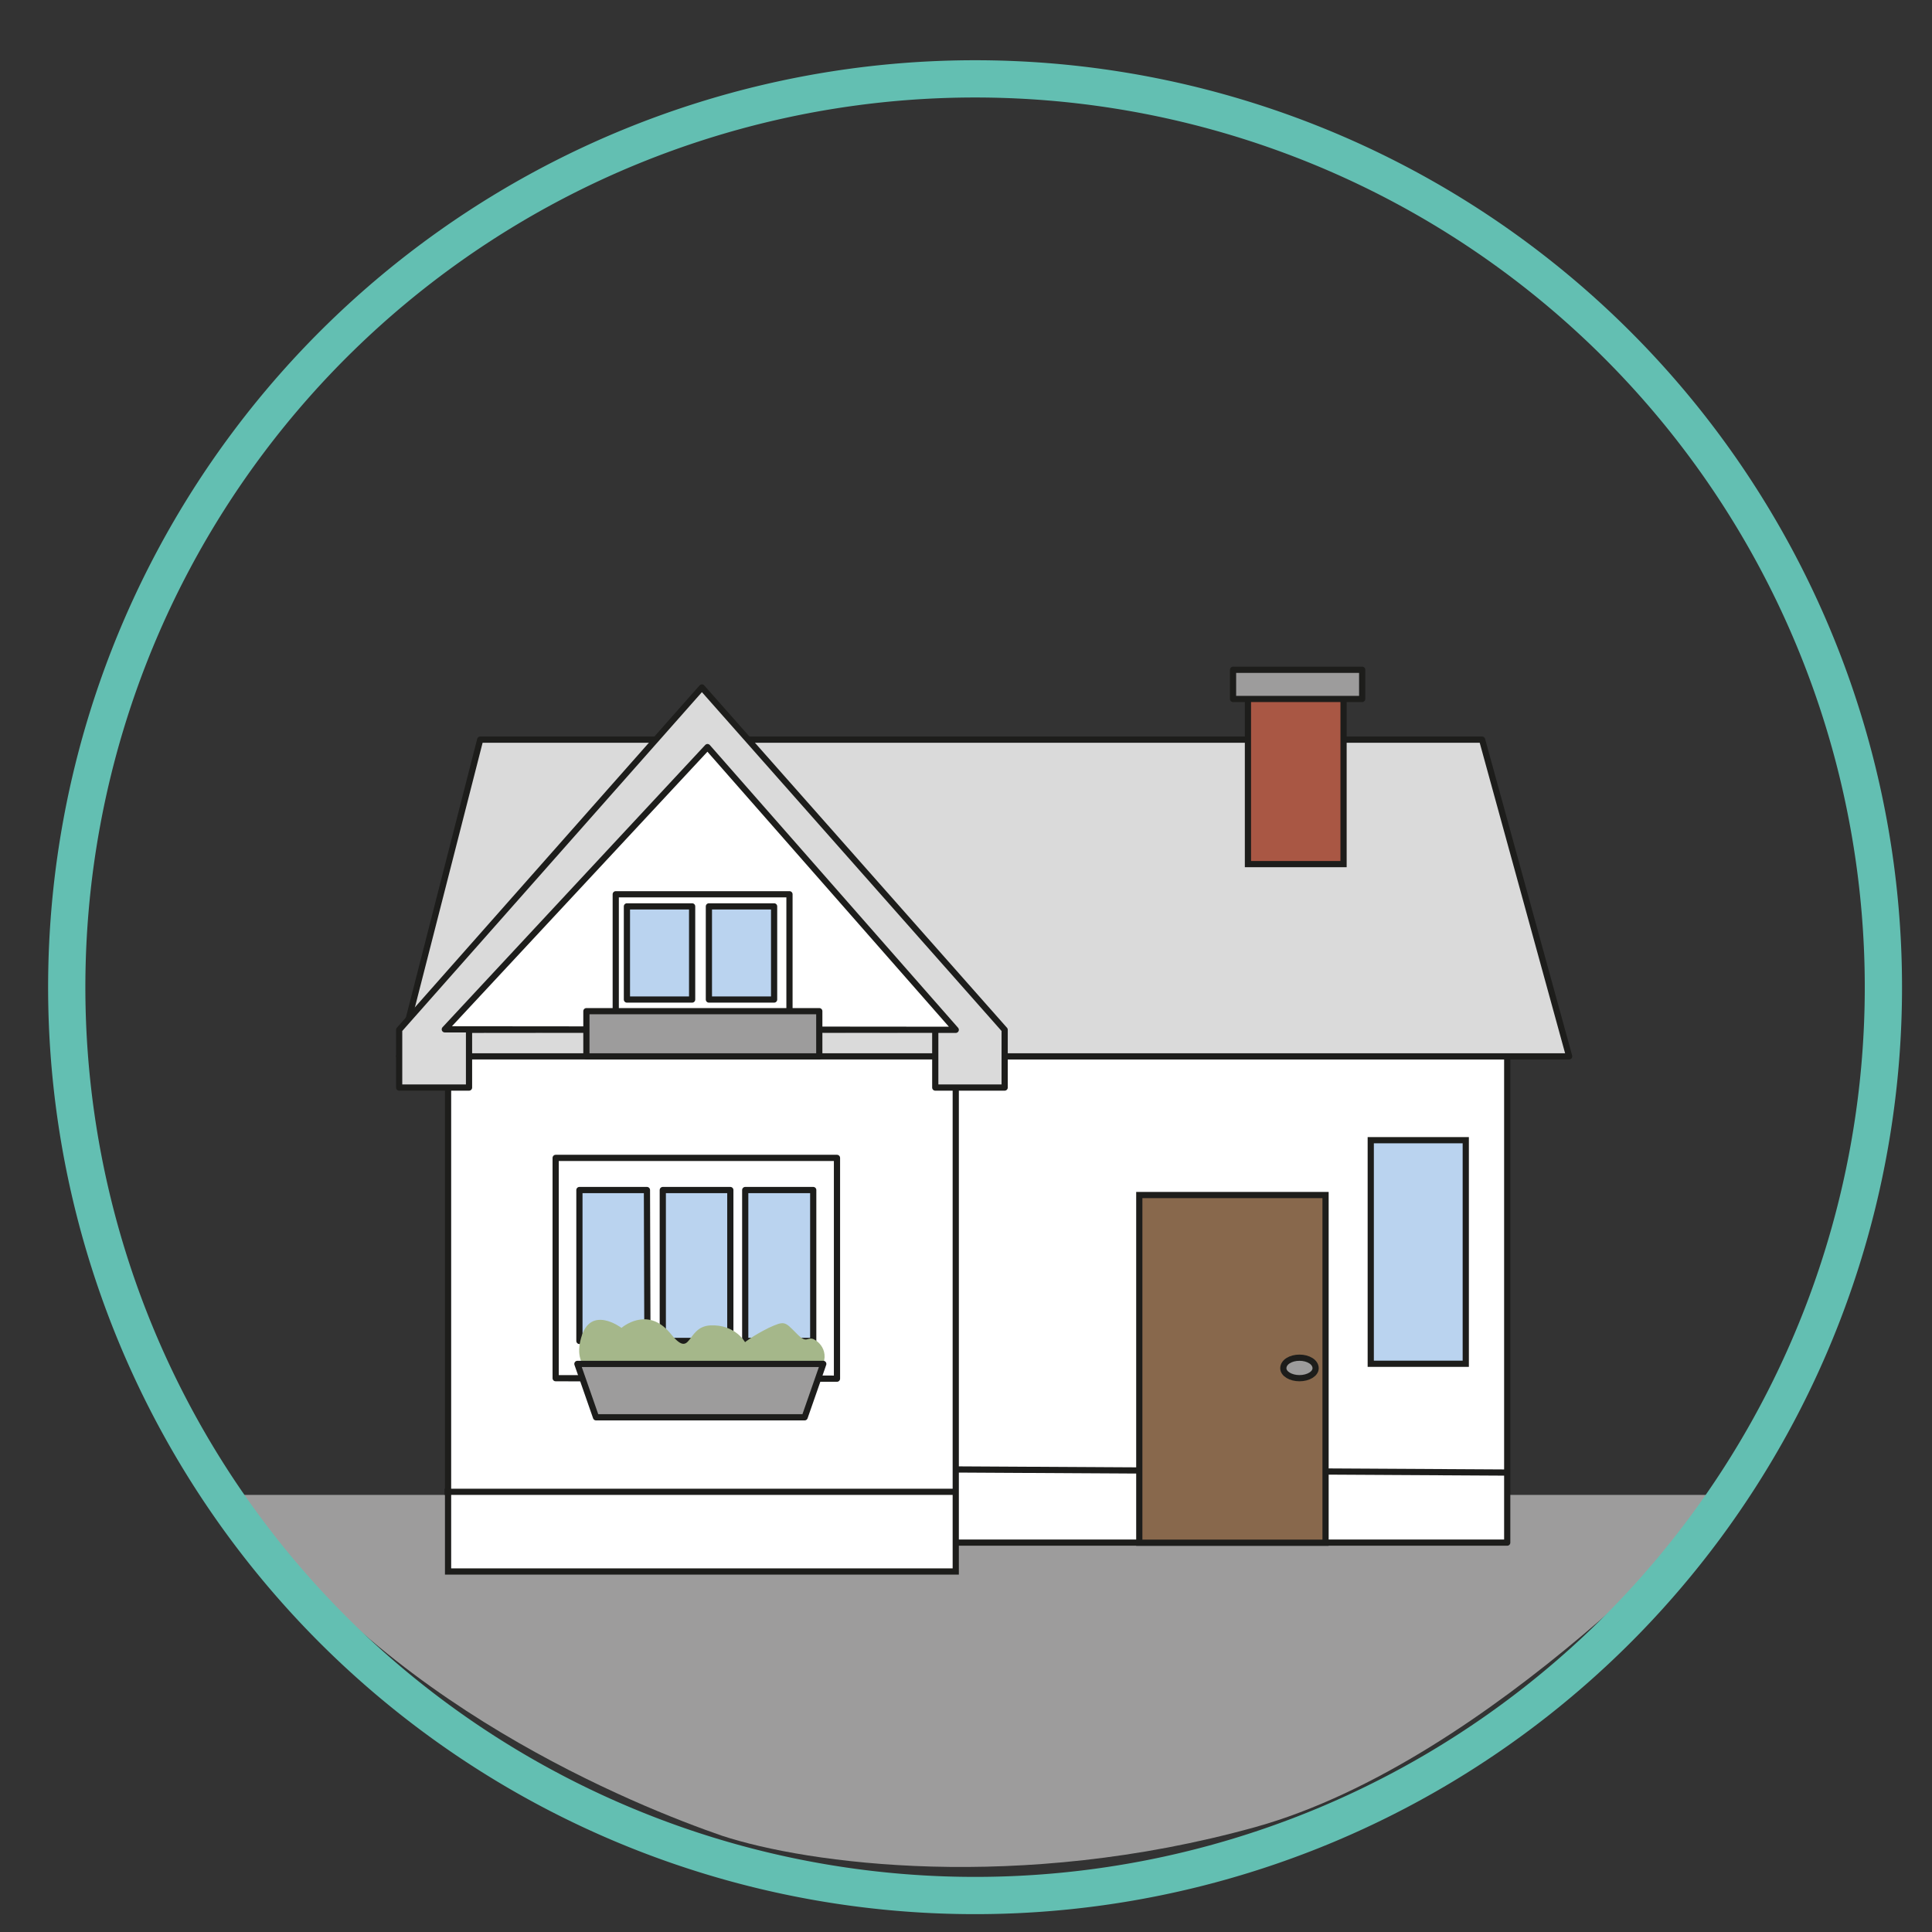
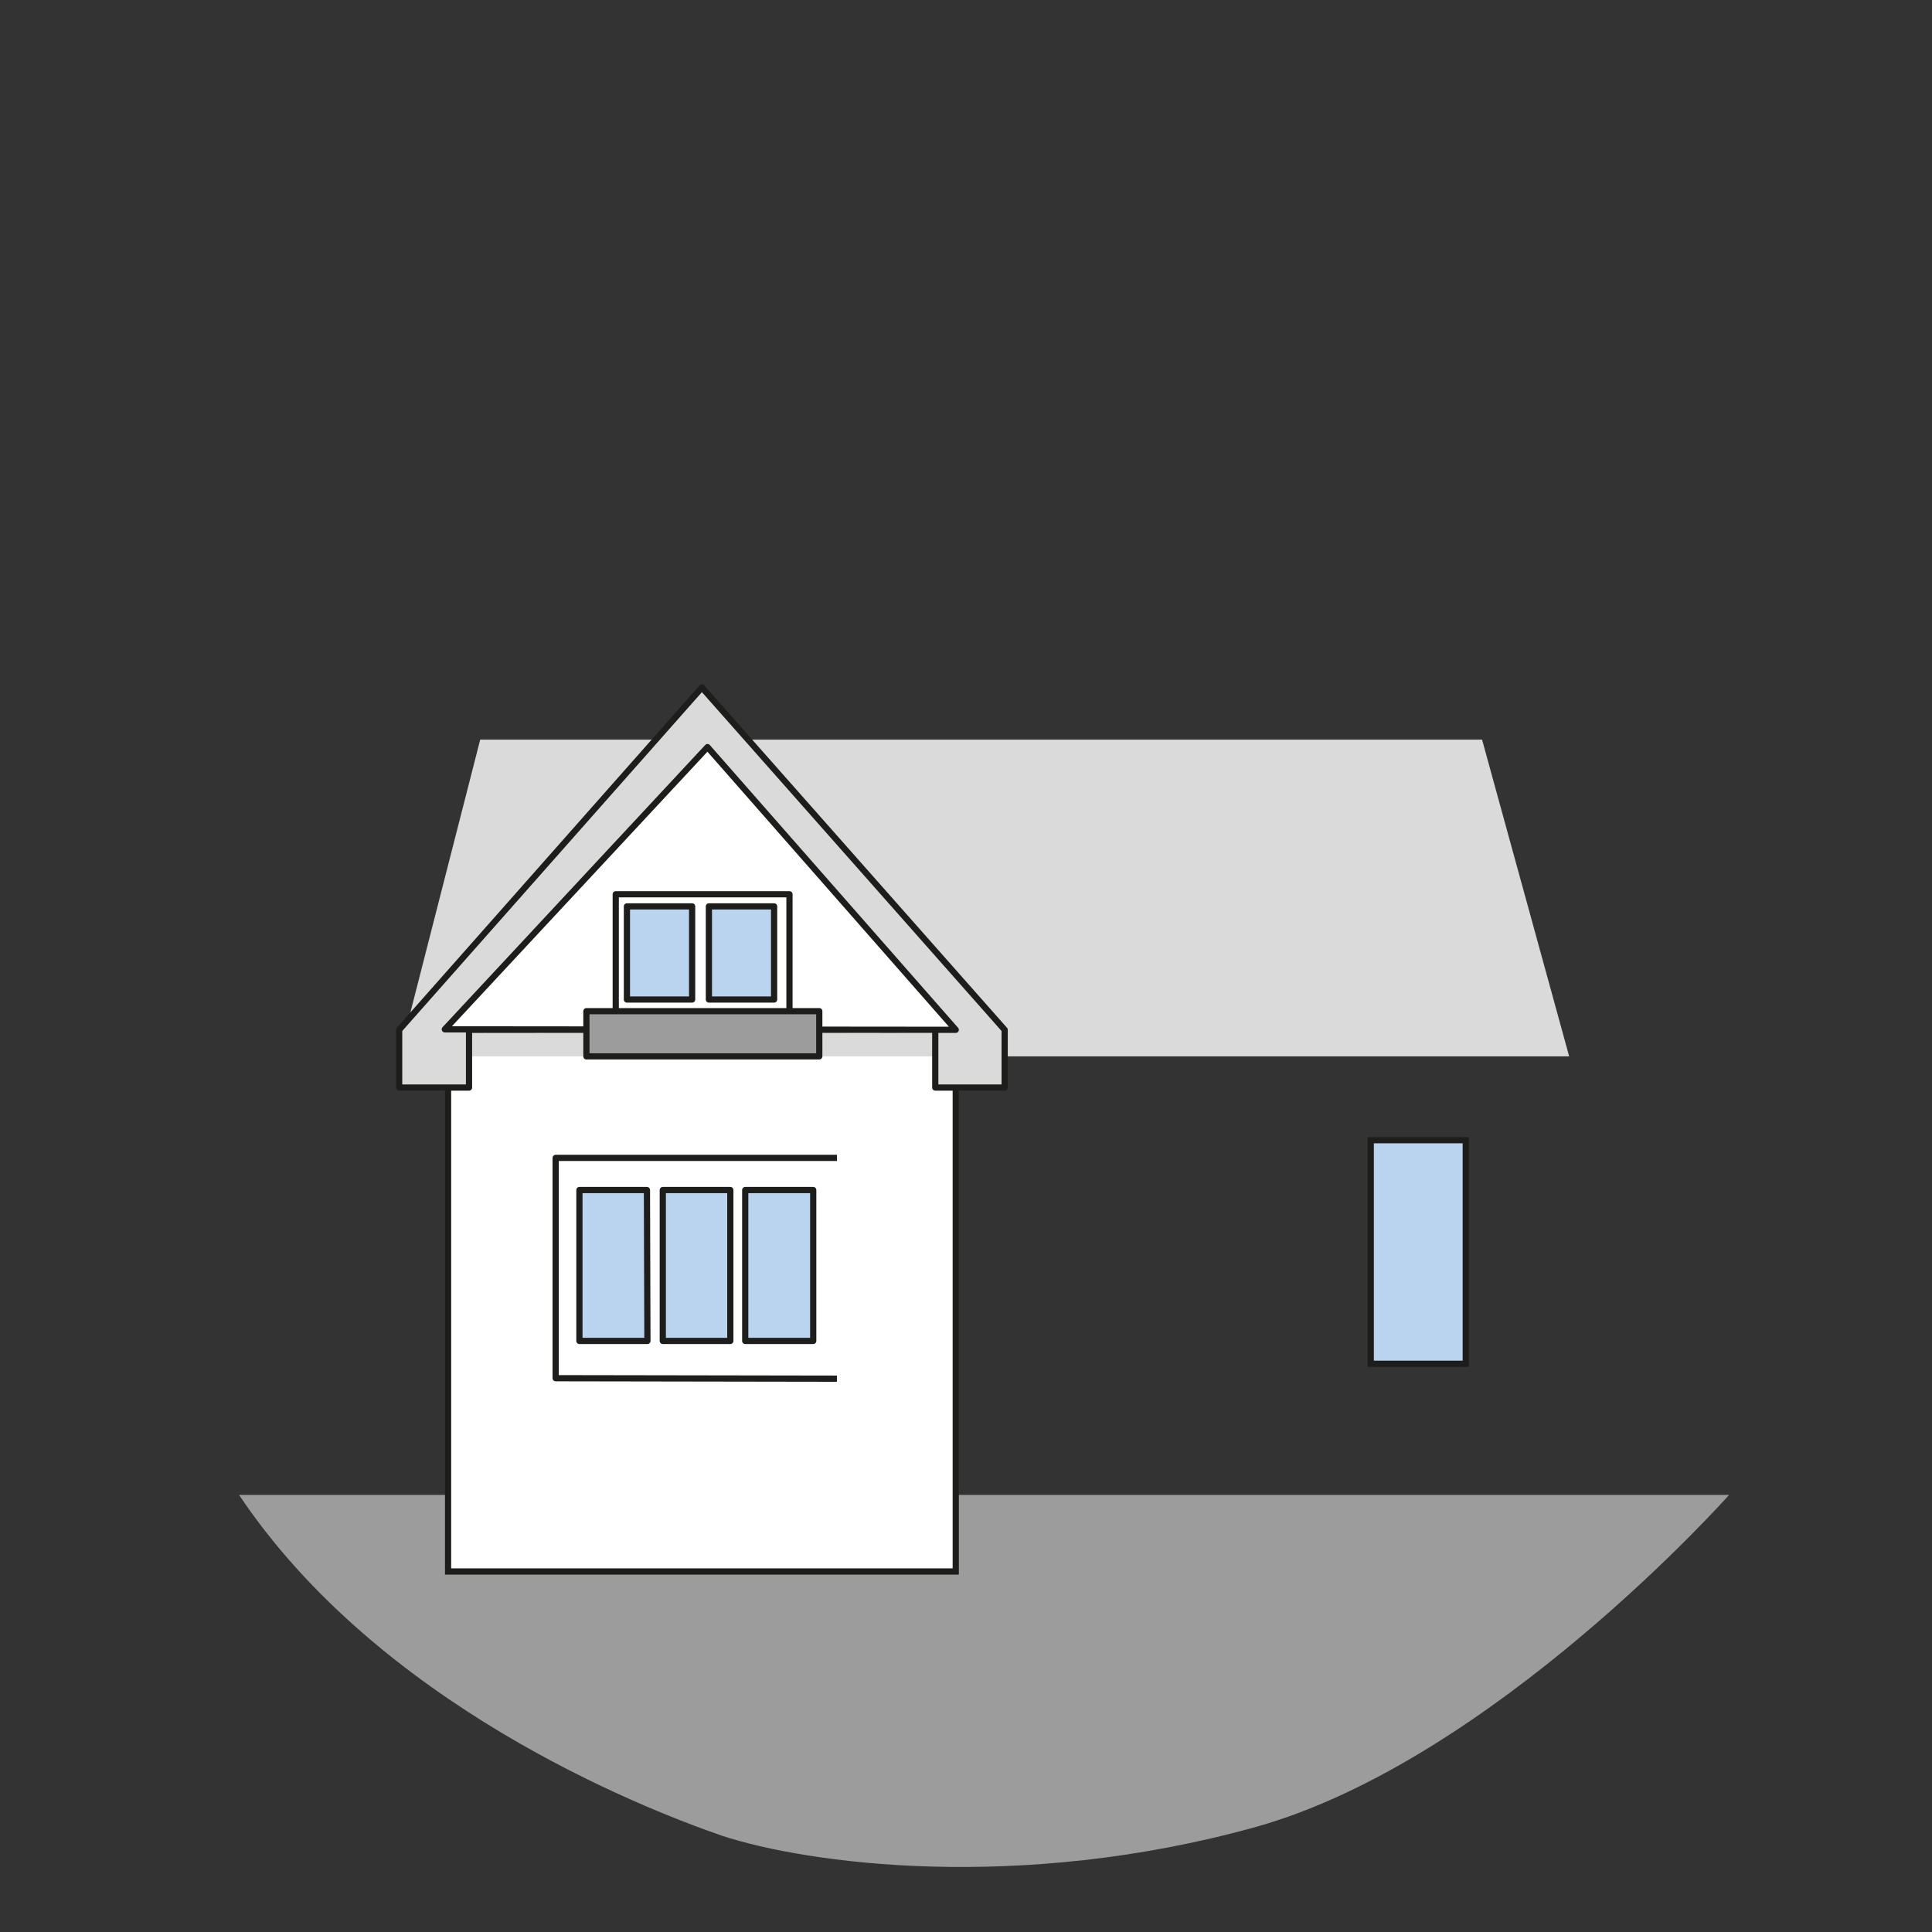
<svg xmlns="http://www.w3.org/2000/svg" viewBox="0 0 414.8 414.8">
  <rect x="0" y="0" width="414.8" height="414.8" fill="#333333" stroke="none" />
  <defs>
    <clipPath id="a">
      <path d="M0 311.1h311.1V0H0z" />
    </clipPath>
    <clipPath id="b">
-       <path d="M0 311.1h311.1V0H0z" />
-     </clipPath>
+       </clipPath>
  </defs>
  <g clip-path="url(#a)" transform="matrix(1.333 0 0 -1.333 0 414.8)">
    <path d="M38.5 70.4h240s-38-42.8-76.3-53.5C164 6.3 130 11 116.3 15.5 102.7 20.2 61 36.8 38.5 70.4" fill="#9d9c9c" />
-     <path d="M303.3 156a146.3 146.3 0 10-292.5 0 146.3 146.3 0 00292.5 0z" fill="none" stroke="#63bfb2" stroke-miterlimit="10" stroke-width="6" />
  </g>
-   <path d="M323.6 331.2H203.4V226.8h120.2z" fill="#fff" stroke="#1d1d1b" stroke-linejoin="round" stroke-miterlimit="10" stroke-width="1.333" />
  <path d="M205.2 337.4h-109V218h109z" fill="#fff" stroke="#1d1d1b" stroke-miterlimit="10" stroke-width="1.333" />
  <path d="M314.7 292.8h-20.4v-48h20.4z" fill="#bad3ef" stroke="#1d1d1b" stroke-miterlimit="10" stroke-width="1.333" />
  <path d="M336.9 226.8H85.7l17.4-68h215.1z" fill="#dadada" />
-   <path d="M336.9 226.8H85.7l17.4-68h215.1z" fill="none" stroke="#1d1d1b" stroke-linejoin="round" stroke-miterlimit="10" stroke-width="1.333" />
  <path d="M200.8 221v12.5h14.9v-12.4l-65-73.5-65 73.5v12.4h15v-12.4z" fill="#dadada" />
  <path d="M200.8 221v12.5h14.9v-12.4l-65-73.5-65 73.5v12.4h15v-12.4z" fill="none" stroke="#1d1d1b" stroke-linejoin="round" stroke-miterlimit="10" stroke-width="1.333" />
  <path d="M95.5 221l56.4-60.6 53.3 60.7z" fill="#fff" />
  <path d="M95.5 221l56.4-60.6 53.3 60.7z" fill="none" stroke="#1d1d1b" stroke-linejoin="round" stroke-miterlimit="10" stroke-width="1.333" />
  <path d="M169.5 219h-37.3V192h37.3z" fill="none" stroke="#1d1d1b" stroke-linejoin="round" stroke-miterlimit="10" stroke-width="1.333" />
  <path d="M175.9 226.8h-50v-9.7h50z" fill="#9d9c9c" stroke="#1d1d1b" stroke-linejoin="round" stroke-miterlimit="10" stroke-width="1.333" />
-   <path d="M179.7 296l-60.4-.1v-47.3h60.4z" fill="none" stroke="#1d1d1b" stroke-linejoin="round" stroke-miterlimit="10" stroke-width="1.333" />
+   <path d="M179.7 296l-60.4-.1v-47.3h60.4" fill="none" stroke="#1d1d1b" stroke-linejoin="round" stroke-miterlimit="10" stroke-width="1.333" />
  <path d="M148.6 214.6h-14v-20h14zM166.2 214.6h-14v-20h14zM139 287.9h-14.6v-32.4h14.5zM156.8 287.9h-14.5v-32.4h14.5zM174.6 287.9H160v-32.4h14.6z" fill="#bad3ef" stroke="#1d1d1b" stroke-linejoin="round" stroke-miterlimit="10" stroke-width="1.333" />
  <g clip-path="url(#b)" transform="matrix(1.333 0 0 -1.333 0 414.8)">
    <path d="M97 89.2s-5 1-3.4 6.5c1.5 5.4 6.5 1.6 6.5 1.6s4.1 3.6 7.8-.8c3.6-4.5 2.5 1 6.5 1.2 4 .2 5.6-2.7 5.6-2.7s1.2 1 3.8 2.3c2.6 1.2 2.6 1 4.4-.8 1.8-1.9 1.7-.6 2.8-1 1.2-.5 3.4-2.9 0-6.3" fill="#a5b78a" />
    <path d="M129.6 82.9H96l-3 8.6h39.6z" fill="#9d9c9c" />
    <path d="M129.6 82.9H96l-3 8.6h39.6zM71.6 70.9H154M154 74.5l88.7-.5" fill="none" stroke="#1d1d1b" stroke-linejoin="round" stroke-miterlimit="10" />
    <path d="M213.5 62.7h-30v56h30z" fill="#88684c" stroke="#1d1d1b" stroke-miterlimit="10" />
    <path d="M216.4 172H201v28.4h15.4z" fill="#a95744" stroke="#1d1d1b" stroke-miterlimit="10" />
-     <path d="M219.4 198.6h-20.8v4.7h20.8z" fill="#9d9c9c" stroke="#1d1d1b" stroke-linejoin="round" stroke-miterlimit="10" />
    <path d="M211.9 90.8c0-.9-1.2-1.6-2.6-1.6s-2.6.7-2.6 1.6c0 1 1.2 1.7 2.6 1.7s2.6-.7 2.6-1.7" fill="#9d9c9c" />
    <path d="M211.9 90.8c0-.9-1.2-1.6-2.6-1.6s-2.6.7-2.6 1.6c0 1 1.2 1.7 2.6 1.7s2.6-.7 2.6-1.7z" fill="none" stroke="#1d1d1b" stroke-linejoin="round" stroke-miterlimit="10" />
  </g>
</svg>